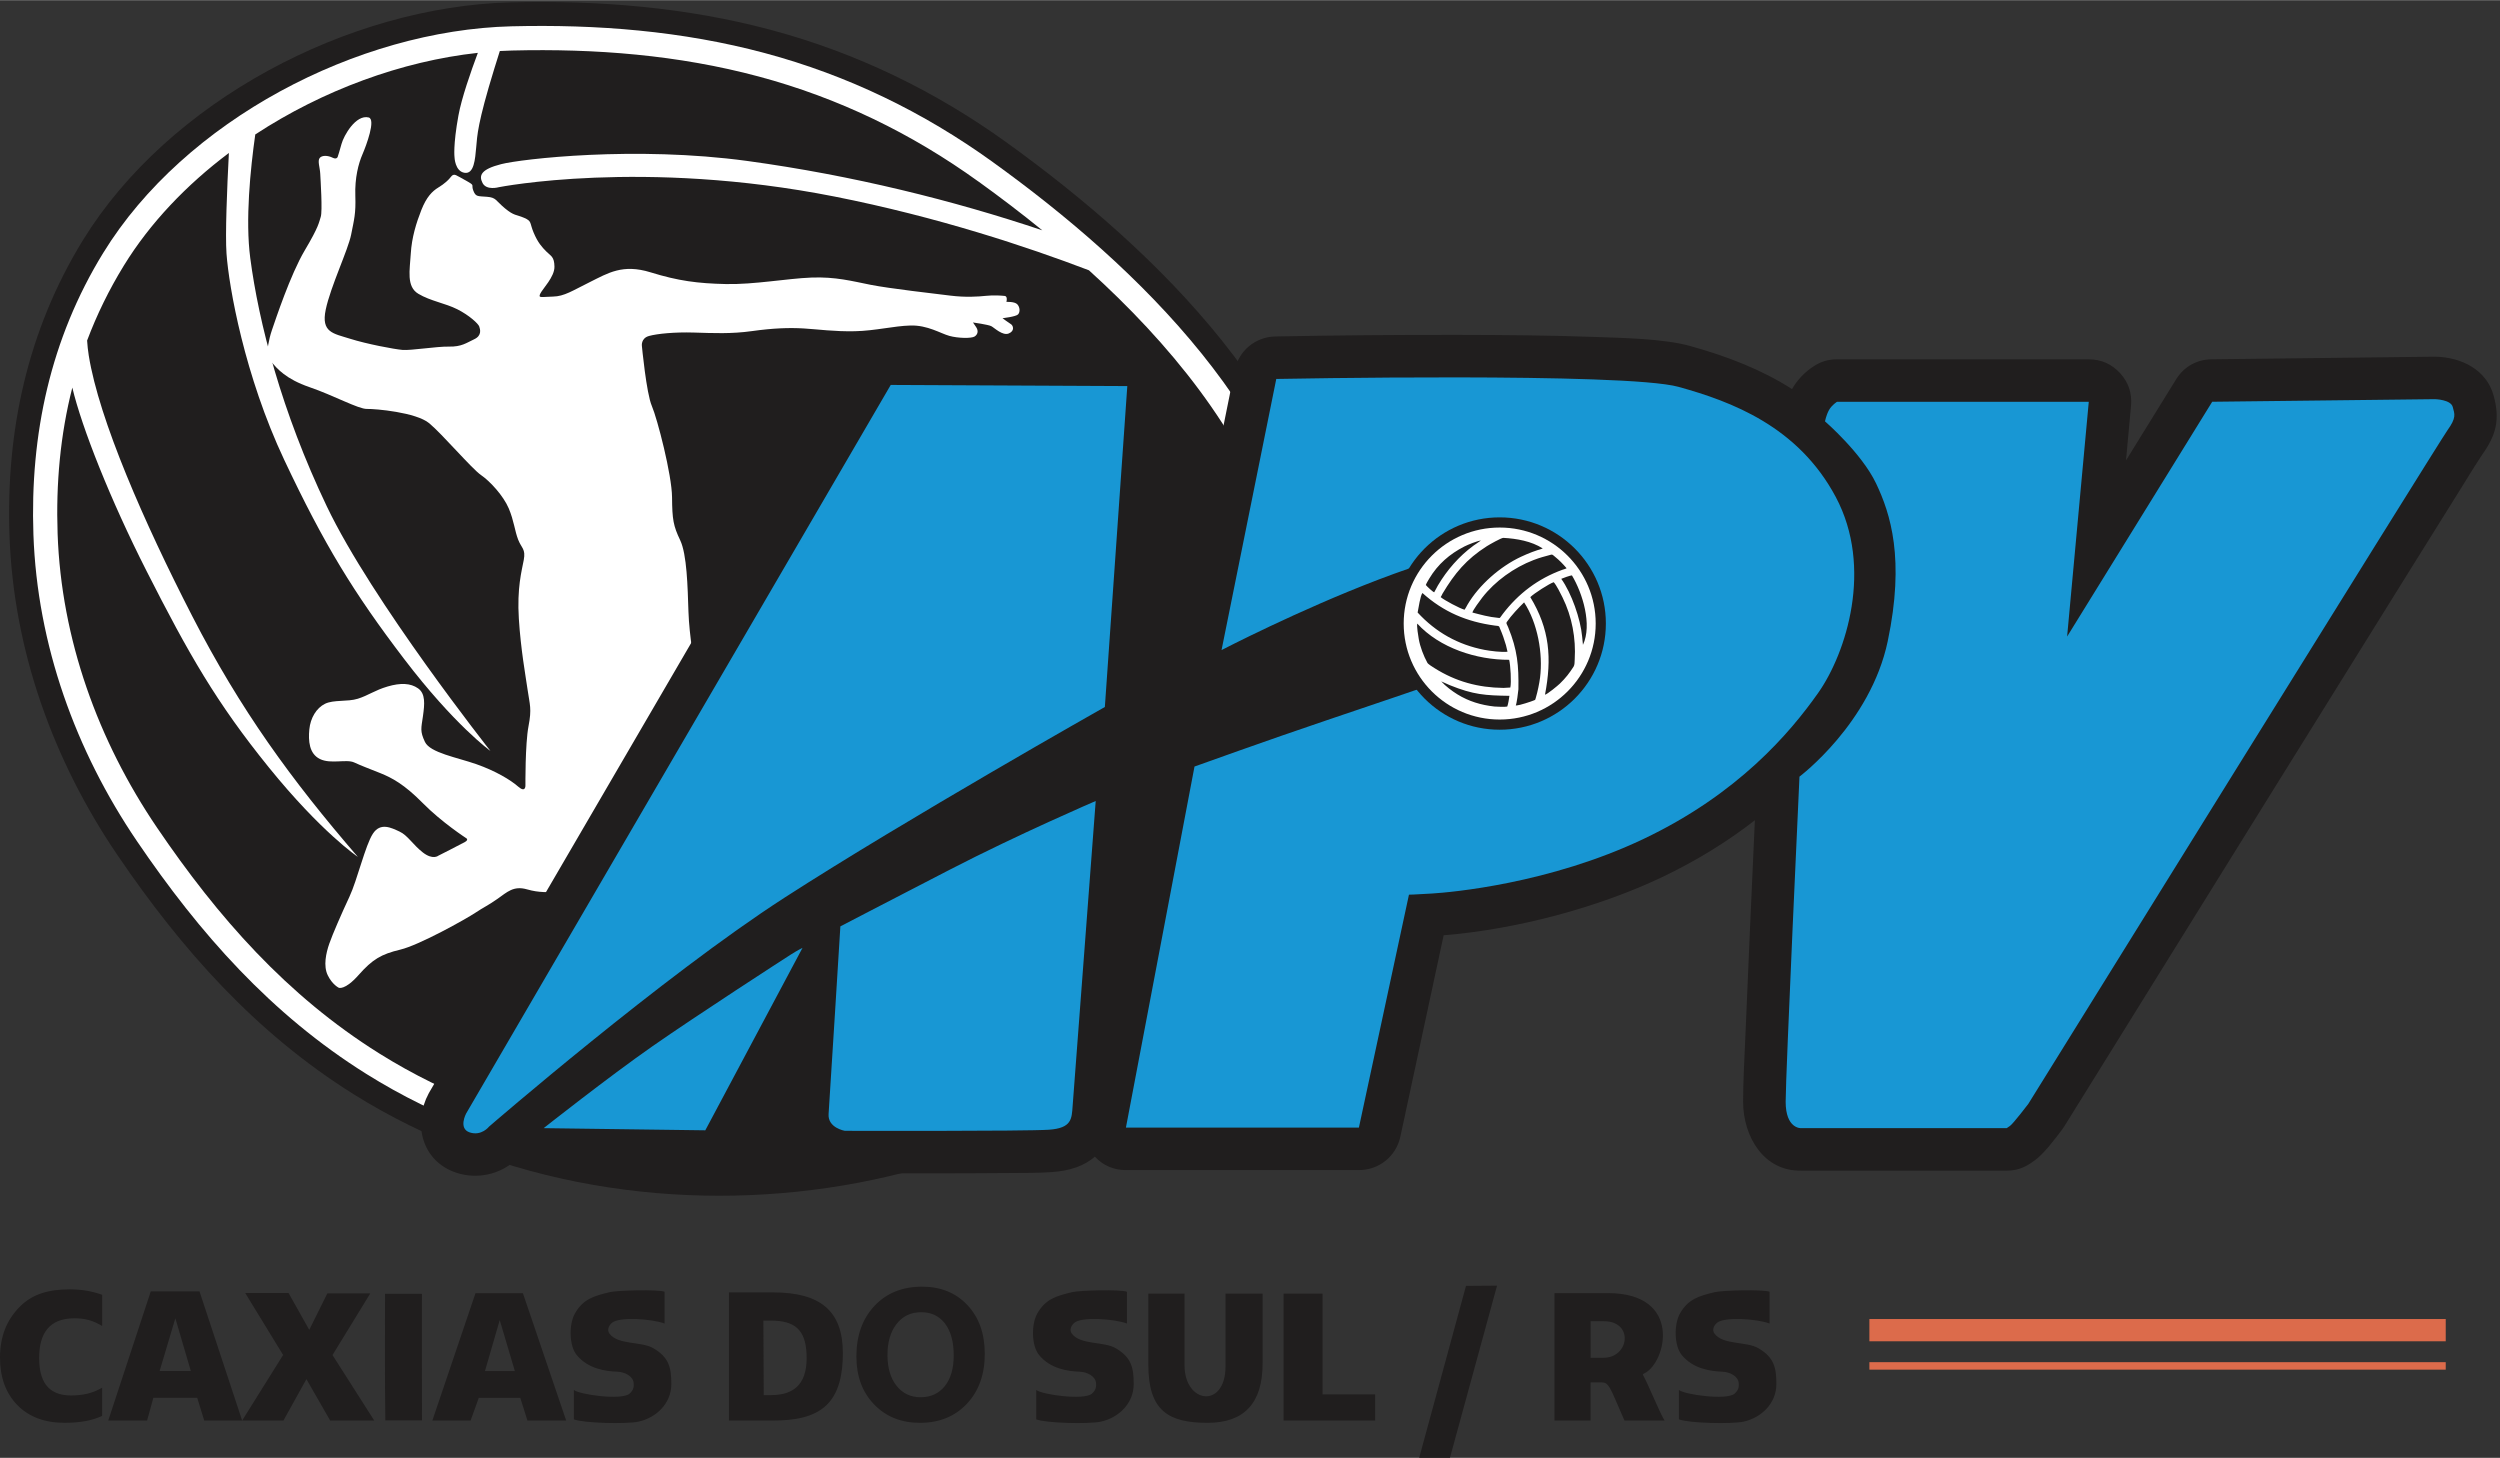
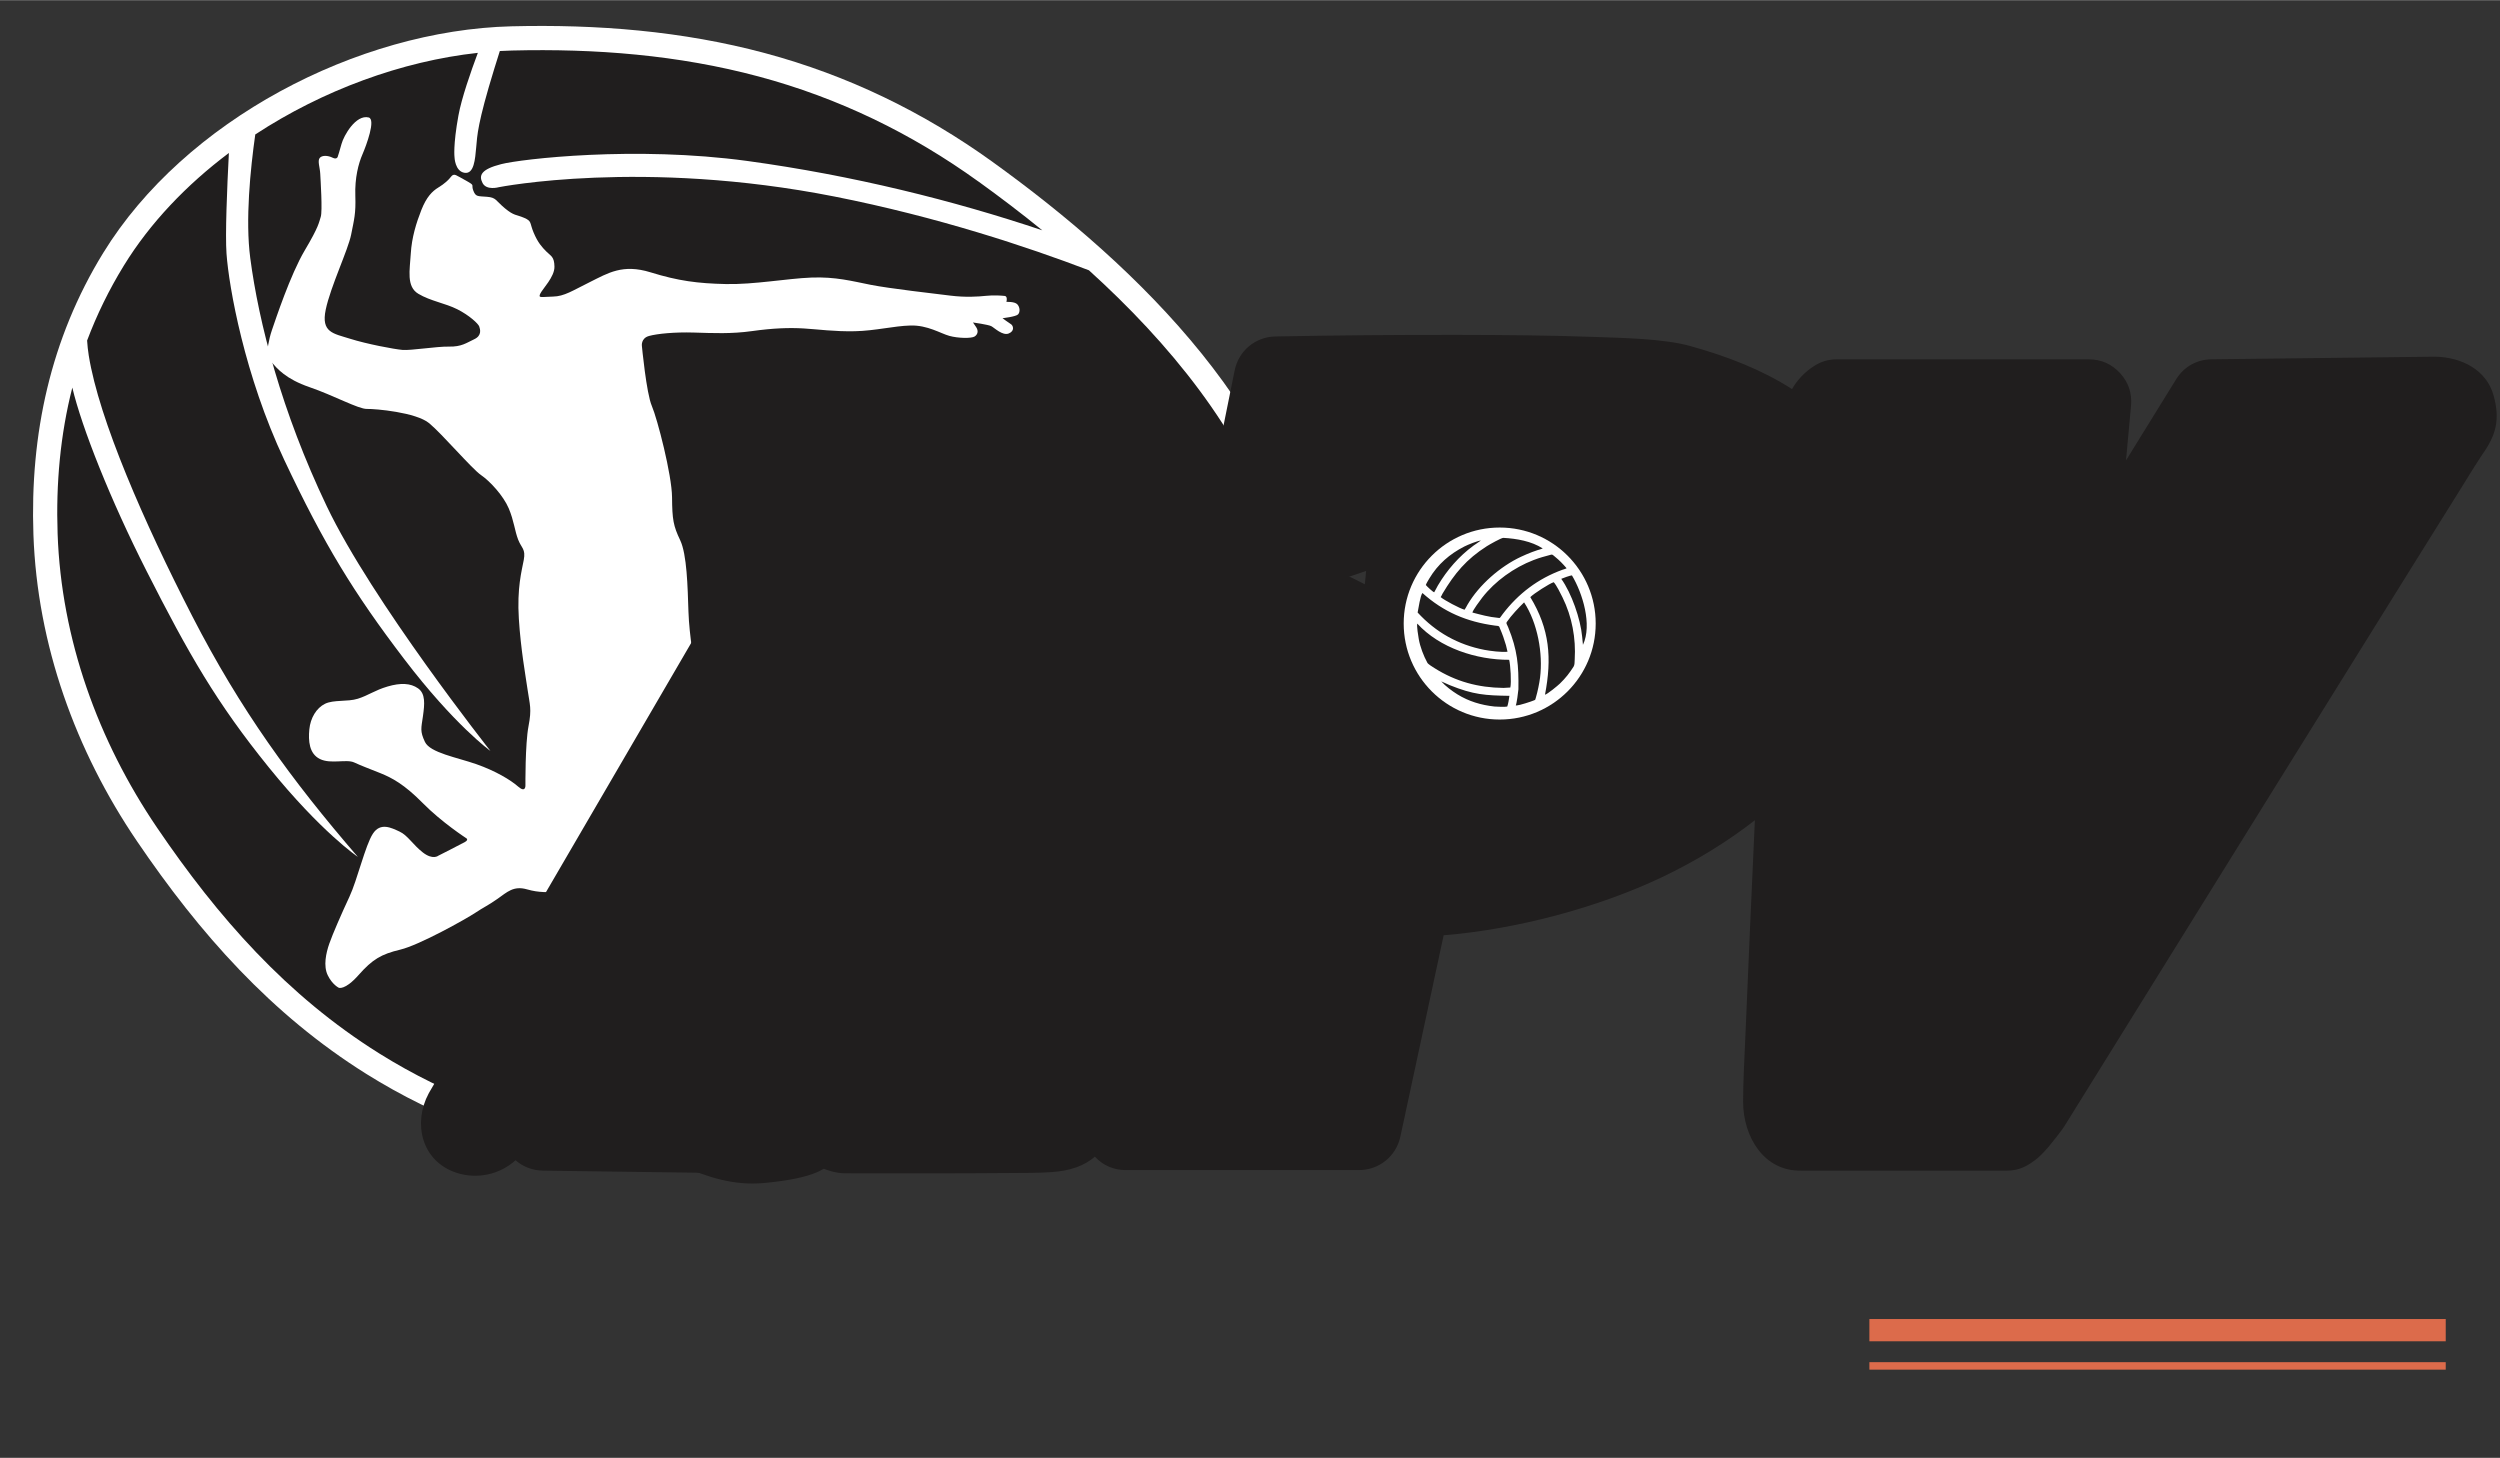
<svg xmlns="http://www.w3.org/2000/svg" clip-rule="evenodd" fill-rule="evenodd" height="1458" image-rendering="optimizeQuality" shape-rendering="geometricPrecision" text-rendering="geometricPrecision" viewBox=".01 -1.49 2057.3 1199.53" width="2500">
  <rect x=".01" y="-1.49" width="2057.3" height="1199.53" fill="#333333" stroke="none" />
-   <path d="m828.44 115.67c125.64 90.53 255.77 218.56 275.5 379.92 12.79 104.57-24.99 205.06-84.4 289.69-74.05 105.48-200.3 167.43-324.99 188.49-68.11 11.51-138.34 11.55-206.41-.34-69.75-12.18-137.04-36.98-197.12-74.59-80.61-50.45-141.52-119-194.55-197.08-52.79-77.73-85.39-168.59-88.66-262.82-3-86.13 14.95-168.85 60.32-242.71 70.5-114.78 218.85-192.59 352.31-195.92 72.1-1.8 144.38 3.99 214.21 22.73 70.21 18.84 134.86 50.16 193.8 92.63z" fill="#201e1e" />
  <path d="m816.91 131.67c120.72 86.98 248.48 211.12 267.46 366.31 12.22 99.91-24.25 195.18-80.97 275.96-70.96 101.06-192.75 160.21-312.14 180.38-65.89 11.13-133.88 11.18-199.73-.32-67.25-11.75-132.11-35.62-190.05-71.88-78.35-49.04-137.17-115.57-188.7-191.45-50.7-74.65-82.12-161.92-85.27-252.43-2.86-82.38 14-161.03 57.41-231.7 66.99-109.07 209.23-183.37 336-186.52 70.24-1.75 140.57 3.8 208.6 22.06 68.01 18.25 130.29 48.44 187.38 89.58z" fill="#fff" />
  <path d="m805.27 147.83c-55.26-39.82-115.11-68.85-180.91-86.5-66.22-17.77-134.57-23.09-202.94-21.39-3.35.08-6.71.22-10.09.41-1.44 4.5-2.93 9.25-4.46 14.24-14.05 45.67-14.09 55.17-14.98 64.95-.89 9.77-1.71 22.26-9.62 21.02s-8.23-12.85-8.23-12.85-1.3-9.52 3.24-34.39c2.57-14.09 10-35.53 15.96-51.47-62.63 6.83-127.68 30.8-183.16 67.16-4.09 28.83-8.23 70.34-4.14 101.62 6.95 53.08 25.69 126.32 63 204.41s134.64 201.28 134.64 201.28-29.5-21.2-71.06-75.74-65.84-94.25-98.58-163.71c-32.75-69.46-45.57-142.39-47.53-169.79-1.12-15.66.42-53.38 1.95-82.83-34.9 26.22-64.89 57.58-86.46 92.72-12.25 19.95-22.26 40.52-30.21 61.63.27 4.17.71 8.27 1.35 12.28 8.49 52.86 45.61 137.56 85.18 214.53s81.34 134.49 136.27 198.11c0 0-30.11-20.33-73.24-73.64s-65.86-93.12-100.62-161.59c-29.82-58.75-53.3-118.04-61.11-150.97-9.85 38.66-13.54 78.88-12.1 120.23 3.02 86.76 33.25 170.39 81.84 241.93 50.02 73.65 106.72 138.14 182.79 185.75 55.77 34.91 118.17 57.83 182.91 69.14 49.94 8.72 83.39 42.19 133.94 37.5 85.51-7.95 45.38-34.89 59.05-37.2 114.02-19.26 231.33-75.59 299.15-172.19 53.99-76.9 190.86-155.75 179.22-250.97-2.78-22.74-109.78-55.94-117.14-77.31-28.23-81.94-87.07-153.64-153.07-213.42-50.55-19.28-124.63-43.93-209.25-60.66-157.92-31.22-276.47-7.69-276.47-7.69s-10.01 2.86-13.28-3.47-1.16-11.3 15.31-15.52 110.18-15.23 202.63-2.61c86.61 11.83 169.64 32.52 242.69 57.06-17.44-14.18-35.06-27.55-52.45-40.09z" fill="#201e1e" />
  <path d="m278.69 811.17s4.97 2.49 16.42-10.45c11.44-12.94 18.66-17.16 34.33-20.89s54.1-25.25 61.57-30.22c7.46-4.97 10.45-5.97 18.41-11.57s13.18-10.94 24.13-7.84c10.94 3.11 15.43 1.92 29.6 2.86 14.18.94 39.47 3.75 67.82 5.62 33.95 2.24 46.04-48.8 44.78-83.04l-4.04-109.52s-4.48-24-5.16-44.45c-.68-20.46-1.23-47.05-6.82-58.78s-6.55-16.91-6.68-35.32c-.14-18.41-12.14-64.78-16.64-75.15s-8.18-49.37-8.18-49.37-.94-6.36 5.92-8.22 20.96-3.28 36.88-2.8c15.93.48 30.65 1.21 47.9-1.21 17.25-2.41 30.41-2.89 42.47-2.17 12.07.72 25.22 2.65 42.11 2.29s31.85-4.34 45.85-4.71c14-.36 24.64 6.54 31.89 8.54 7.24 2 18.21 2.21 20.84.48 2.62-1.73 3.17-4.62 1.31-7.52s-2.76-4-2.76-4 12.56 1.73 15.11 3.04 9.31 8.14 14.42 6 3.59-6.56 1.73-7.66-6.9-4.9-6.9-4.9 10.92-1.22 12.76-3.1 1.66-5.93-.59-8.33-8.93-1.97-8.93-1.97 1.15-4.62-1.33-4.9c-2.48-.29-8.88-.8-15.46-.11s-16.79 1.38-29.36-.17c-12.57-1.56-50.13-5.82-65.52-8.88-15.39-3.05-28.88-6.74-48.85-5.98s-47.2 5.85-70.35 5.34-39.05-2.54-62.04-9.66-35.13.72-49.68 7.92c-14.56 7.19-21.25 11.88-30.62 12.05s-12.34 1.59-10.44-2.38 11.78-13.82 11.69-22.14-2.86-8.75-6.58-12.48c-3.73-3.72-7.11-7.45-10.57-15.68-3.47-8.23-1.21-9.27-7.8-12.13s-8.15-1.47-15.86-7.88-7.02-8.84-14.73-9.44c-7.71-.61-9.18.09-11.18-4.94-1.99-5.02 1.3-4.07-4.16-7.28s-9.62-5.29-9.62-5.29-2.51-1.82-4.51.87c-1.99 2.69-5.5 5.94-10.54 9s-9.75 7.81-13.94 18.41c-4.18 10.59-7.96 22.66-8.75 36.11s-3.78 26.98 6.24 32.96 22.15 7.73 32.08 12.74 17.22 11.86 18.02 14.15c.79 2.29 2.35 7.46-4.12 10.5-6.47 3.03-10.41 6.26-20.72 6.06s-31.33 3.33-38.31 2.73c-6.97-.61-29.41-4.85-43.16-9.2s-23.96-5.05-20.01-23.96c3.94-18.9 18.5-49.32 20.92-61.76 2.43-12.43 3.94-17.08 3.44-31.94-.51-14.86 2.63-26.58 5.86-34.06s11.14-28.79 5.14-30.36c-10.65-2.66-20.55 15.04-22.35 21.74-1.81 6.7-2.94 9.92-2.94 9.92s-.41 3.45-4.37 1.47-8.85-2.17-10.7.25c-1.86 2.41.24 7.89.48 12.8.25 4.91 1.96 30.97.42 35.61-1.55 4.64-1.23 7.46-13.15 27.56-11.91 20.11-24.04 57.02-27 65.55-2.96 8.52-3.86 17.68-3.86 17.68s-.81 3.95 3.68 8.97c4.49 5.03 11.33 13.59 31.19 20.41 19.87 6.82 40.19 18.05 47.16 17.89 6.98-.15 40.4 2.78 51.22 11.75 10.81 8.97 35.13 37.53 42.65 42.67s18.46 17.14 22.82 27.43c4.35 10.29 4.93 18.55 7.76 25.76 2.84 7.21 6.29 7.59 4.6 16.65-1.69 9.05-5.66 23.09-4.04 48.54s5.44 46.05 7.21 58.41 3.53 15.3.74 29.87c-2.8 14.57-2.54 48.77-2.54 48.77s.26 6.4-5.97.94c-6.22-5.46-18.59-12.91-34.46-18.47s-38.04-9.34-42.27-18.31-3.04-11.2-1.63-21.21 2.15-18.46-4-22.84-14.46-4.67-25.06-1.56c-10.6 3.12-16.02 7.41-24.54 10.08-8.53 2.67-19.87.67-26.99 4.15-7.12 3.49-12.02 11.72-12.91 21.07-.89 9.34-.22 20.02 8.75 24.4s21.8-.15 28.18 2.82 12.24 5.04 21.58 8.82 19.51 9.05 34.93 24.7c15.43 15.65 35.52 28.7 35.52 28.7s2.6 1.26-.96 3.26-21.88 11.27-21.88 11.27-4.45 3.71-12.68-2.67-12.46-14.09-19.21-17.21-15.72-7.79-21.95 1.78-12.8 38.02-19.31 51.92c-6.5 13.9-13.87 30.85-16.55 38.56s-5.04 18.3-1.24 26.03c3.79 7.73 8.97 10.18 8.97 10.18z" fill="#fff" />
-   <path d="m1116.67 545.75c-2.24-7.67-3.74-15.66-4.43-23.87-30.65 12.89-61.61 27.23-90.86 42.45-12.23 6.37-26.14 5.22-37.16-3.08-11.02-8.29-15.98-21.34-13.25-34.85l45.04-223.12c3.28-16.25 17.03-27.72 33.6-28.03 50.14-.96 100.37-1.38 150.51-1.3 37.49.06 75.09.36 112.56 1.7 22.51.81 56.48 1.41 77.98 7.38 30.81 8.56 59.21 19.6 84.04 35.51 4.29-7.61 10.96-14.49 18.38-19.12 5.84-3.69 11.69-5.36 18.6-5.36h207.19c10.19 0 18.96 3.87 25.83 11.4s9.92 16.62 8.98 26.77l-4.15 45.02 41.18-66.64c6.48-10.49 17.01-16.44 29.33-16.58l183.2-2.13c.44-.01.82 0 1.22.01 20.78.47 41.79 10.46 47.66 32.21 5.19 19.22 2.24 31.94-9.37 48.27-6.09 9.09-11.88 18.78-17.69 28.06-13.56 21.66-27.08 43.35-40.6 65.04-39.24 62.98-78.41 126.01-117.58 189.03-56.06 90.23-112.12 180.47-168.11 270.74-.59.96-1.14 1.75-1.82 2.65-5.98 7.92-15.18 20.3-23 25.71-1.07.74-2.14 1.5-3.22 2.22-6 4-12.18 5.87-19.39 5.87h-168.81c-31.21.78-48.08-28.23-48.08-56.7 0-17.28 1.09-35.2 1.8-52.49 1.23-30.27 2.56-60.53 3.9-90.79 1.31-29.45 2.62-58.9 3.97-88.35-23.39 18.16-48.94 33.77-76.6 46.92-52.69 25.05-120.14 42.96-179.5 47.72l-35.6 165.63c-3.5 16.29-17.52 27.61-34.18 27.61h-191.72c-10.06 0-18.81-3.8-25.51-11.05-8.42 7.4-20.14 11.66-35.48 12.71-11.82.82-24.38.67-36.24.77-18.97.17-37.95.22-56.92.25-25.74.04-51.49.02-77.23-.04-1.91-.01-3.55-.14-5.44-.44-24.8-3.97-44.65-24.83-42.73-50.97.97-13.21 1.87-26.45 2.73-39.69l-38.46 72.18c-6.31 11.84-17.9 18.69-31.32 18.52l-133.03-1.78c-8.67-.12-16.56-3.22-22.62-8.56-12.94 11.71-31.54 15.9-48.53 10.35-28.99-9.47-36.08-40.96-22.95-65.35.2-.36.37-.67.58-1.03l349.43-599.59c6.47-11.1 17.53-17.42 30.37-17.36l194.68.94c10.03.05 18.64 3.83 25.46 11.18s9.95 16.22 9.25 26.22l-18.47 264.08c-.84 12.06-7.14 22.03-17.66 27.99-7.07 4-14.14 8.01-21.22 12.03 5.89.59 11.61 2.77 16.8 6.48 10.22 7.31 15.47 18.54 14.52 31.07l-3.3 43.58 15.4-81.09c2.37-12.48 10.51-22.03 22.46-26.35 36.39-13.15 73-26.05 109.66-38.41 11.97-4.04 23.94-8.08 35.91-12.13z" fill="#201e1e" />
-   <path d="m447.38 926.76s52.94-41.85 89.33-67.25 108.09-71.8 114.12-75.64 9.59-5.48 9.59-5.48l-80 150.14-133.03-1.78zm244.17-166.05s33.35-17.38 90.04-46.66c56.68-29.28 120.1-56.53 120.1-56.53l-19 251.15c-.78 10.29-.56 18.06-19.53 19.37s-167.9.9-167.9.9-14.23-2.37-13.38-13.89 9.69-154.33 9.69-154.33zm810.27-415.62s1.03-5.15 3.3-9.27 6.59-6.8 6.59-6.8h207.19l-17.82 193.19 119.4-193.23 183.2-2.13s13.08.26 14.73 6.37 3.11 8.81-4.27 19.12-345.03 554.48-345.03 554.48-12.29 16.16-15 18.04l-2.72 1.88h-169.38s-12.55.58-12.55-21.74c0-22.33 11.37-267.53 11.37-267.53s58.41-43.81 72.63-111.44c14.22-67.64 2.31-104.91-9.61-129.89-11.91-24.98-42.03-51.06-42.03-51.06zm-518.83 284.08s62.1-22.37 108.94-38.15c46.84-15.79 72.1-24.47 72.1-24.47s140.55-42.43 117.42-103.57c-23.14-61.14-276.21 70.35-276.21 70.35l45.04-223.12s287.43-5.6 331.04 6.51 98.36 32.46 129.37 90.61c31.01 58.14 8.72 128.4-14.54 161.35s-65.87 83.09-143.61 120.05-158.66 43.97-173.95 44.92c-15.29.96-19.12.96-19.12.96l-41.2 191.7h-191.72l56.44-297.13zm-599.41 285.56 349.43-599.59 194.68.94-18.47 264.08s-163.43 92.3-263.54 156.87-243.27 188.5-243.27 188.5-6.14 7.9-15.81 4.74-3.02-15.54-3.02-15.54z" fill="#1897d4" />
+   <path d="m1116.67 545.75c-2.24-7.67-3.74-15.66-4.43-23.87-30.65 12.89-61.61 27.23-90.86 42.45-12.23 6.37-26.14 5.22-37.16-3.08-11.02-8.29-15.98-21.34-13.25-34.85l45.04-223.12c3.28-16.25 17.03-27.72 33.6-28.03 50.14-.96 100.37-1.38 150.51-1.3 37.49.06 75.09.36 112.56 1.7 22.51.81 56.48 1.41 77.98 7.38 30.81 8.56 59.21 19.6 84.04 35.51 4.29-7.61 10.96-14.49 18.38-19.12 5.84-3.69 11.69-5.36 18.6-5.36h207.19c10.19 0 18.96 3.87 25.83 11.4s9.92 16.62 8.98 26.77l-4.15 45.02 41.18-66.64c6.48-10.49 17.01-16.44 29.33-16.58l183.2-2.13c.44-.01.82 0 1.22.01 20.78.47 41.79 10.46 47.66 32.21 5.19 19.22 2.24 31.94-9.37 48.27-6.09 9.09-11.88 18.78-17.69 28.06-13.56 21.66-27.08 43.35-40.6 65.04-39.24 62.98-78.41 126.01-117.58 189.03-56.06 90.23-112.12 180.47-168.11 270.74-.59.96-1.14 1.75-1.82 2.65-5.98 7.92-15.18 20.3-23 25.71-1.07.74-2.14 1.5-3.22 2.22-6 4-12.18 5.87-19.39 5.87h-168.81c-31.21.78-48.08-28.23-48.08-56.7 0-17.28 1.09-35.2 1.8-52.49 1.23-30.27 2.56-60.53 3.9-90.79 1.31-29.45 2.62-58.9 3.97-88.35-23.39 18.16-48.94 33.77-76.6 46.92-52.69 25.05-120.14 42.96-179.5 47.72l-35.6 165.63c-3.5 16.29-17.52 27.61-34.18 27.61h-191.72c-10.06 0-18.81-3.8-25.51-11.05-8.42 7.4-20.14 11.66-35.48 12.71-11.82.82-24.38.67-36.24.77-18.97.17-37.95.22-56.92.25-25.74.04-51.49.02-77.23-.04-1.91-.01-3.55-.14-5.44-.44-24.8-3.97-44.65-24.83-42.73-50.97.97-13.21 1.87-26.45 2.73-39.69l-38.46 72.18c-6.31 11.84-17.9 18.69-31.32 18.52l-133.03-1.78c-8.67-.12-16.56-3.22-22.62-8.56-12.94 11.71-31.54 15.9-48.53 10.35-28.99-9.47-36.08-40.96-22.95-65.35.2-.36.37-.67.58-1.03l349.43-599.59c6.47-11.1 17.53-17.42 30.37-17.36l194.68.94c10.03.05 18.64 3.83 25.46 11.18s9.95 16.22 9.25 26.22l-18.47 264.08l-3.3 43.58 15.4-81.09c2.37-12.48 10.51-22.03 22.46-26.35 36.39-13.15 73-26.05 109.66-38.41 11.97-4.04 23.94-8.08 35.91-12.13z" fill="#201e1e" />
  <path d="m1234.14 424.12c48.25 0 87.37 39.12 87.37 87.37s-39.12 87.37-87.37 87.37-87.37-39.12-87.37-87.37 39.12-87.37 87.37-87.37z" fill="#201e1e" />
  <path d="m1234.14 432.49c43.63 0 79 35.37 79 79s-35.37 79-79 79-79-35.37-79-79 35.37-79 79-79z" fill="#fff" />
  <g fill="#201e1e">
    <path d="m1271.42 570.06c1.96-.42 10.35-7.32 12.25-9.15 4.78-4.63 7.9-8.68 11.3-14 .91-1.42.78-3.88.9-5.86 1.05-17.31-2.15-35.1-10.06-51.13-1.41-2.86-5.04-10.21-7.22-12.45-3.45 1.04-16.36 9.34-19.26 12.28 15.98 26.34 17.84 50.13 12.09 80.31zm-28.54-5.91c1.01-3.99.1-19.04-.96-22.82-26.75.13-57.23-9.68-75.61-29.8-.6 1.9.82 10.35 1.23 12.73 1.09 6.26 3.91 13.75 7.09 19.54.64 1.17 4.5 3.52 5.77 4.32 17.67 11.16 36.05 16.1 56.75 16.35zm-57.31-74.4c2.87 2.47 15.77 9.4 19.67 10.37.55-.62 1.77-3.09 2.35-4.07 9.66-16.45 26.95-31.48 44.04-39.49 3.12-1.46 5.91-2.64 9.01-3.84 1.53-.6 2.94-1.05 4.48-1.58 1.07-.36 3.59-.96 4.46-1.43-9.28-6-21.51-8.13-32.44-8.71-1.64-.09-11.64 5.62-13.61 6.87-16.83 10.73-26.38 22.21-36.44 39.03-.41.8-1.01 2.19-1.52 2.86zm26.12 12.7c7.32 1.88 13.34 3.63 20.99 4.34 2.17.2 1.05.68 4-3.19 12.81-16.76 29.08-29.07 48.92-36.3.85-.31 3.05-.85 3.58-1.34-3.5-4.02-5.63-6.24-9.64-9.53-1.97-1.61-2.03-1.92-3.38-1.54-6.12 1.76-7.88 1.95-14.33 4.43-15.77 6.07-31.43 17.13-42.09 30.86-1.73 2.23-7.71 10.29-8.06 12.26zm35.67 76.38.76.08c2.65-.19 11.83-3.15 14.45-4.28 1.09-.47.8-.41 1.45-2.61 1.33-4.49 2.73-11.27 3.33-15.98 2.51-19.96-2-44.9-13.13-61.96-4.39 4.23-10.78 11.03-14.26 16.18-.73 1.08.04 1.56 1.12 4.2 7.73 18.92 8.75 31.51 8.46 51.14-.18 2.25-1.43 12.02-2.17 13.23zm-80.76-76.4c14.95 16.27 33.33 26.54 54.98 30.72 4.56.88 14.6 2.16 18.99 1.53l-1.3-5.43c-1.31-4.57-3.01-9.33-4.93-13.72-.73-1.66-.02-2.05-4.16-2.36-23.01-3.08-42.22-11.16-59.62-26.8-1.75 2.05-3.23 12.36-3.96 16.05zm73.76 77.36c.73-1.86 1.55-6.72 1.77-8.81-19.77-.31-29.6-.88-49.07-8.77l-7.06-3.14c3.64 4.04 8.97 7.98 13.24 10.64 9.4 5.85 19.6 8.88 30.56 10.07 2.47.08 8.36.56 10.58.01zm-67.02-100.03c.99 1.26 5.7 5.69 6.89 6.01 1.01-1.58 1.96-3.77 3.02-5.56 7.51-12.7 17.37-24.04 29.28-32.8 1.99-1.47 4.3-2.81 6.15-4.25-3.01.31-10.74 3.46-13.68 4.96-12.01 6.12-21.73 14.56-28.72 26.2-.79 1.31-2.56 4.22-2.93 5.45zm129.31 49.27c7.72-16.46-.26-42.49-9.07-57.16-.86-.12-7.64 2.23-8.79 2.83 8.47 11.82 15.83 32.89 17.18 47.48z" />
-     <path d="m84.06 1163.5v-23.16c-7.85 4.64-16.14 6.38-25.61 6.38-19.99 0-26.22-13.02-26.22-30.9 0-19.64 7.89-32.6 29.04-32.6 9.24 0 15.59 2.01 22.8 6.34v-25.66c-7.21-2.68-16.09-4.5-26.62-4.5-16.99 0-30.58 3.59-41.23 14.36-10.65 10.78-16.21 24.42-16.21 41.75 0 16.27 4.72 29.29 14.22 39.07 9.47 9.77 22.48 14.65 39.01 14.65 12.68 0 22.97-1.91 30.83-5.72zm115.22 3.84h-31.23l-5.75-18.72h-36.08l-5.16 18.72h-31.97l34.99-106.27h40.1l35.09 106.27zm-42.23-40.76-12.75-43.38-12.93 43.38zm150.94 40.76h-36.28l-19.54-34.06-18.91 34.06h-33.98l33.72-53.93-31.22-51.03h35.68l17.04 30.35 14.87-29.98h35.34l-31.08 50.71 34.35 53.88zm39.22-104.29c0 35.26-.06 68.82.07 104.19h-30.17c-.5-36.08-.26-68.1-.26-104.19zm118.71 104.29h-31.88l-5.88-18.65h-34.15l-6.73 18.65h-31.47l35.49-104.79h39.02zm-42.22-40.69-12.45-41.98-12.16 41.98zm48.57 39.73v-24.19c4.52 3.82 39.3 8.71 45.79 3.04 3.61-3.15 3.59-6.12 3.42-8.61-.38-5.67-7.16-9.25-13.58-9.47-9.54-.33-24.09-2.35-33.35-13.77-6.31-7.77-6.37-25.21-1.53-33.93 6.76-12.16 15.96-14.67 28.81-17.77 6.34-1.53 39.91-2.31 45.05-.33v26.18c-10.2-3.88-37.4-5.76-43.32-.57-2.47 2.17-4.32 5.8-1.97 8.92 7.14 9.46 26.25 6.13 36.2 12.02 12.78 7.57 14.67 15.82 14.67 29.51 0 15.9-12.48 27.75-27.15 30.88-9.64 2.05-44.85 1.33-53.06-1.92zm127.59.97v-105.45h36.31c38.3 0 57.44 14.7 57.44 49.93 0 16.87-3.01 32.76-13.45 42.84-10.45 10.08-26.59 12.68-43.99 12.68zm28.34-82.25.3 61.33h6.1c20.87 0 30.33-11.34 29.11-34.32-1.01-19.11-9.14-27.01-29.56-27.01h-5.94zm128.89 84.14c-15.45 0-28.03-5.05-37.76-15.14-9.73-10.11-14.58-23.26-14.58-39.48 0-17.12 4.93-30.97 14.81-41.54s22.95-15.89 39.24-15.89c15.4 0 27.85 5.08 37.35 15.19 9.5 10.13 14.25 23.49 14.25 40.05 0 17.02-4.93 30.77-14.78 41.18-9.83 10.42-22.69 15.63-38.53 15.63zm1.05-91.03c-8.52 0-15.3 3.2-20.3 9.64-5 6.42-7.52 14.91-7.52 25.48 0 10.73 2.52 19.21 7.52 25.48 5.01 6.24 11.58 9.36 19.69 9.36 8.39 0 15.02-3.04 19.94-9.1 4.9-6.09 7.37-14.49 7.37-25.27 0-11.24-2.39-19.98-7.14-26.23-4.78-6.24-11.3-9.36-19.56-9.36zm280.88 42.24c0 32.51-15.09 48.79-45.25 48.79-32.05 0-48.77-9.76-48.77-47.66v-58.69h29.78v58.97c0 31.83 33.74 35.86 33.74.9v-59.87h30.51v57.55zm92.61 46.91h-75.37v-104.46h32.1v82.92h43.27zm100.33-111.01-38.77 141.69h-25.31l38.52-141.49 25.57-.2zm137.9 111.01h-33.03l-8.38-19.25c-5.63-12.94-6.99-12.16-12.96-12.16h-6.55v31.41h-29.72v-104.87h43.92c61.82 0 48.18 57.27 30.02 66.06-1.3.63-1.23.82-1.05 1.34 5.27 9.83 13.62 31 17.74 37.47zm-60.91-81.73v30.07h10.52c21.47 0 25.1-30.07.44-30.07zm-456.19 80.75v-24.19c4.52 3.82 39.3 8.71 45.79 3.04 3.61-3.15 3.59-6.12 3.42-8.61-.38-5.67-7.16-9.25-13.58-9.47-9.54-.33-24.09-2.35-33.35-13.77-6.31-7.77-6.37-25.21-1.53-33.93 6.76-12.16 15.96-14.67 28.81-17.77 6.34-1.53 39.91-2.31 45.05-.33v26.18c-10.2-3.88-37.4-5.76-43.32-.57-2.47 2.17-4.32 5.8-1.97 8.92 7.14 9.46 26.25 6.13 36.2 12.02 12.78 7.57 14.67 15.82 14.67 29.51 0 15.9-12.48 27.75-27.15 30.88-9.64 2.05-44.85 1.33-53.06-1.92zm528.87 0v-24.19c4.52 3.82 39.3 8.71 45.79 3.04 3.61-3.15 3.59-6.12 3.42-8.61-.38-5.67-7.16-9.25-13.58-9.47-9.54-.33-24.09-2.35-33.35-13.77-6.31-7.77-6.37-25.21-1.53-33.93 6.76-12.16 15.96-14.67 28.81-17.77 6.34-1.53 39.91-2.31 45.05-.33v26.18c-10.2-3.88-37.4-5.76-43.32-.57-2.47 2.17-4.32 5.8-1.97 8.92 7.14 9.46 26.25 6.13 36.2 12.02 12.78 7.57 14.67 15.82 14.67 29.51 0 15.9-12.48 27.75-27.15 30.88-9.64 2.05-44.85 1.33-53.06-1.92z" fill-rule="nonzero" />
  </g>
  <path d="m1538.36 1083.82h474.29v18.32h-474.29zm0 35.5h474.29v6.16h-474.29z" fill="#dc6b4b" />
</svg>